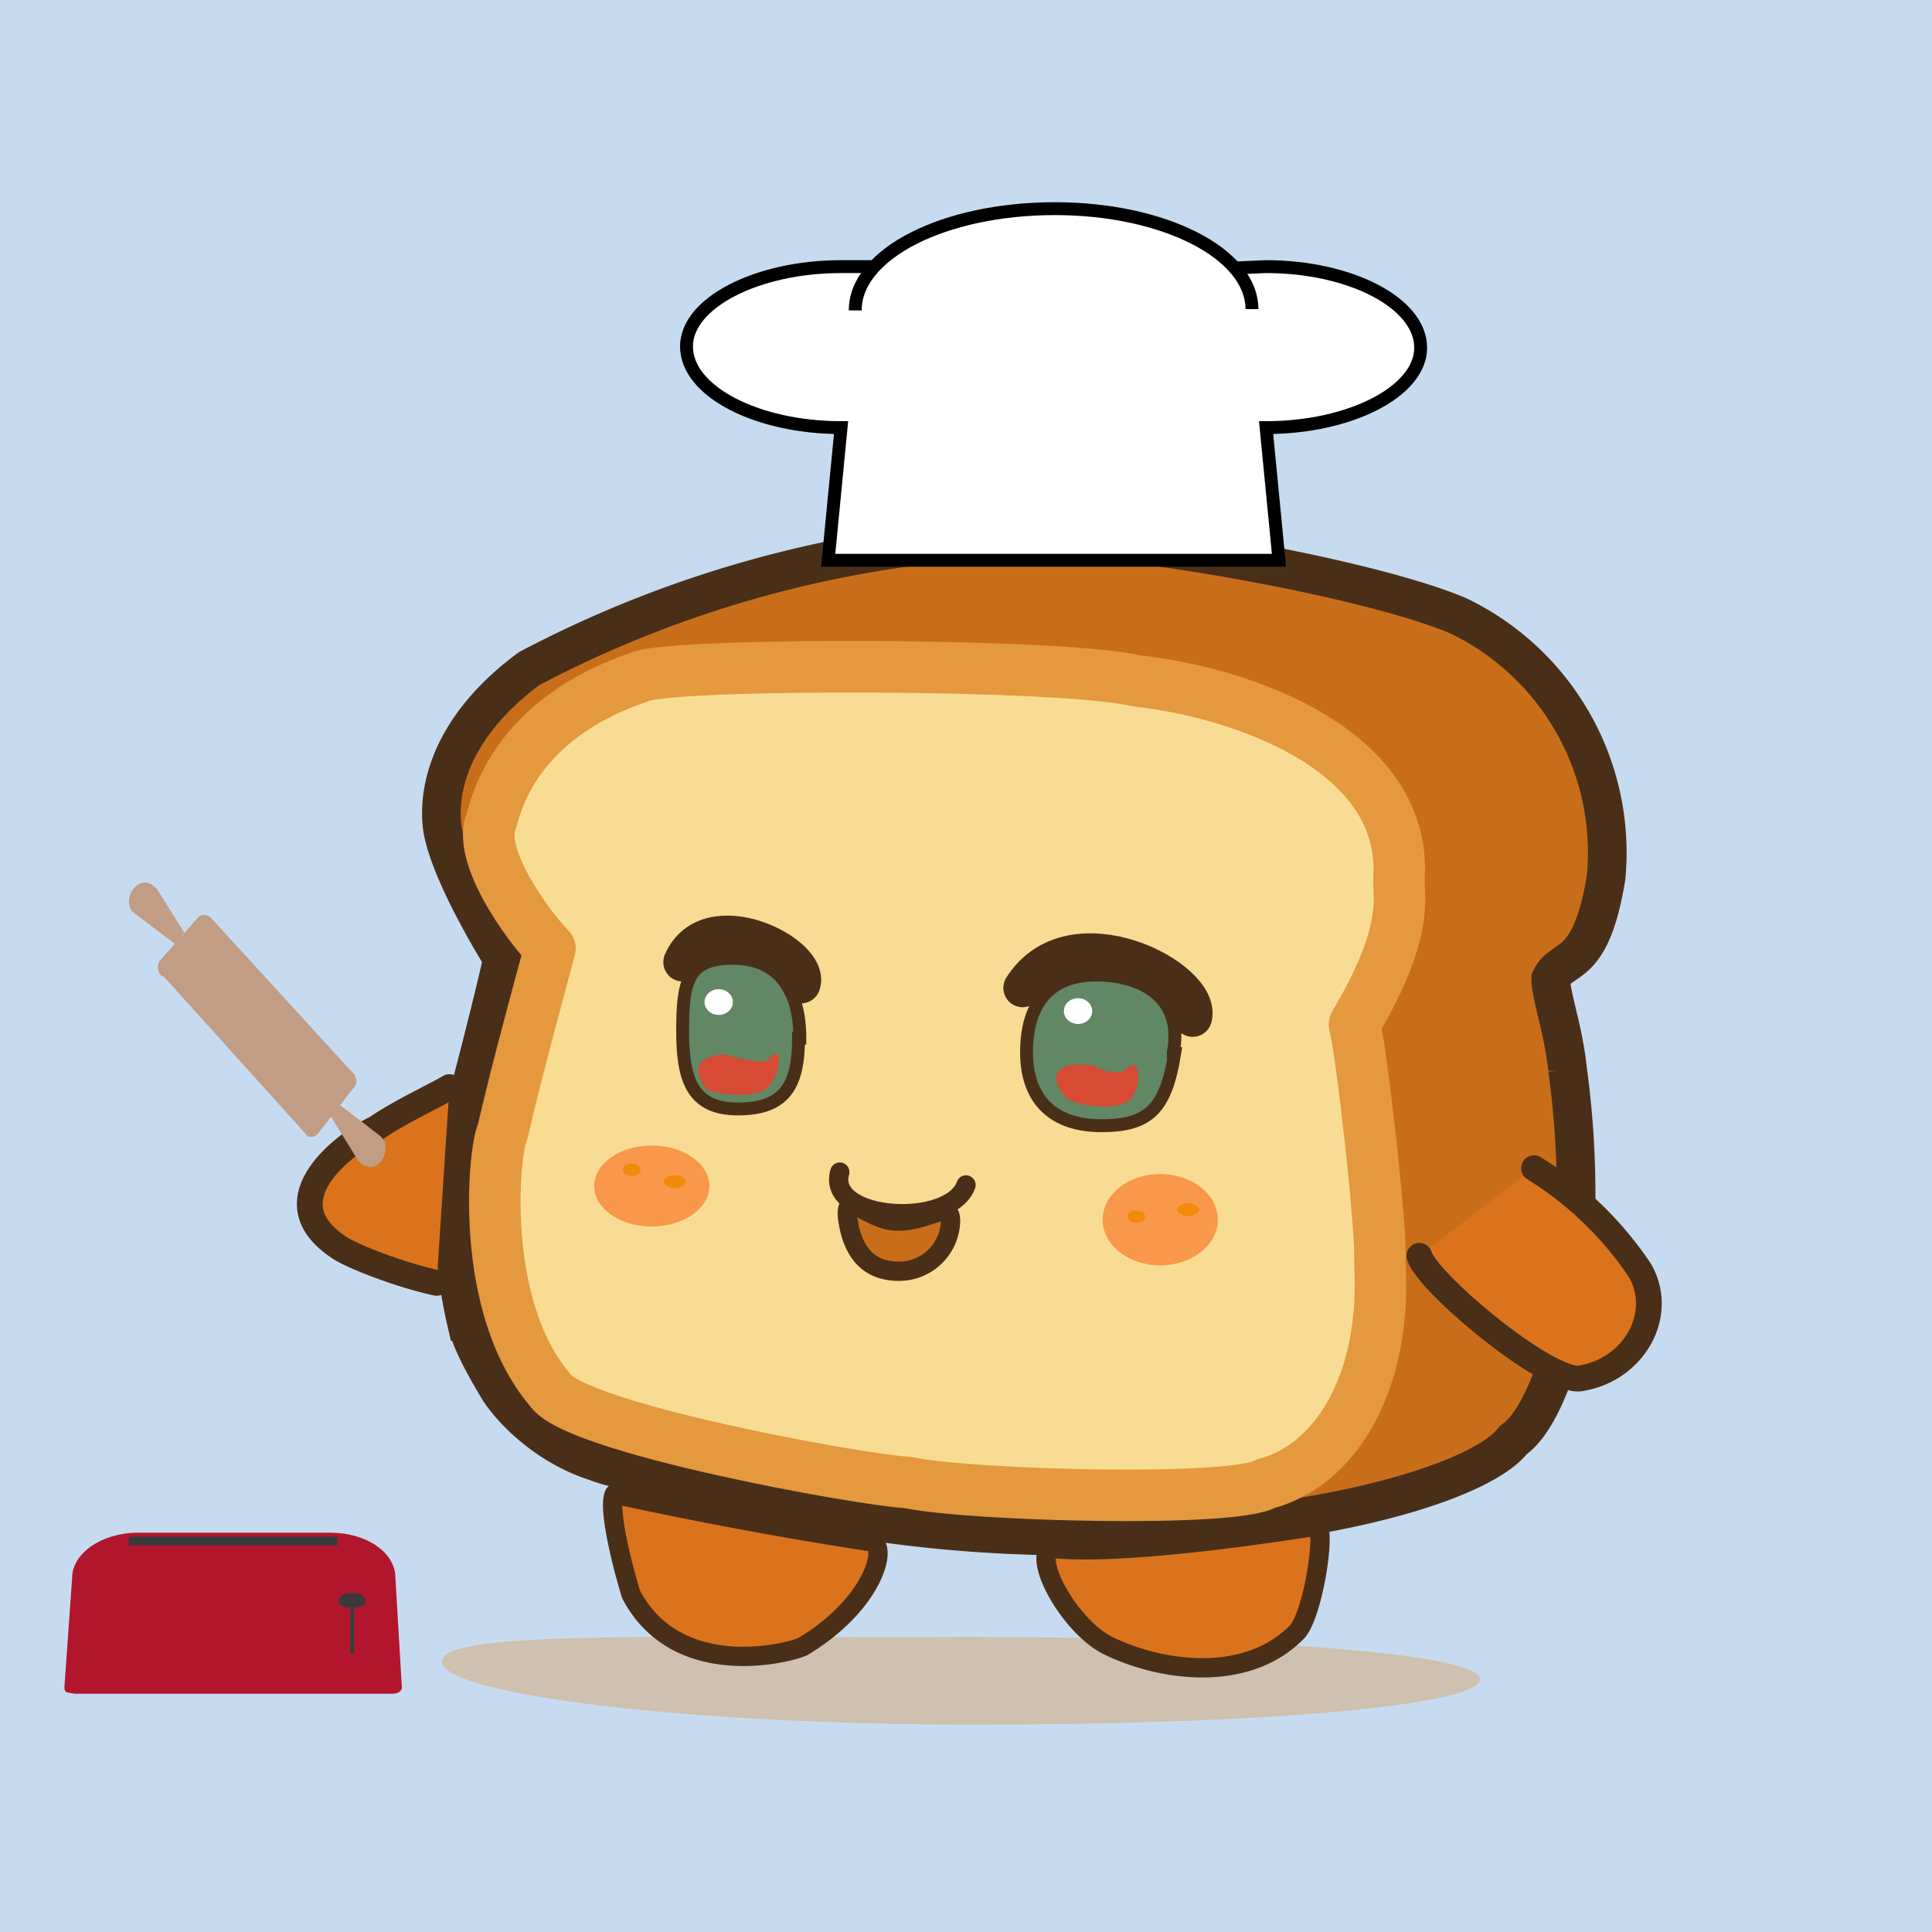
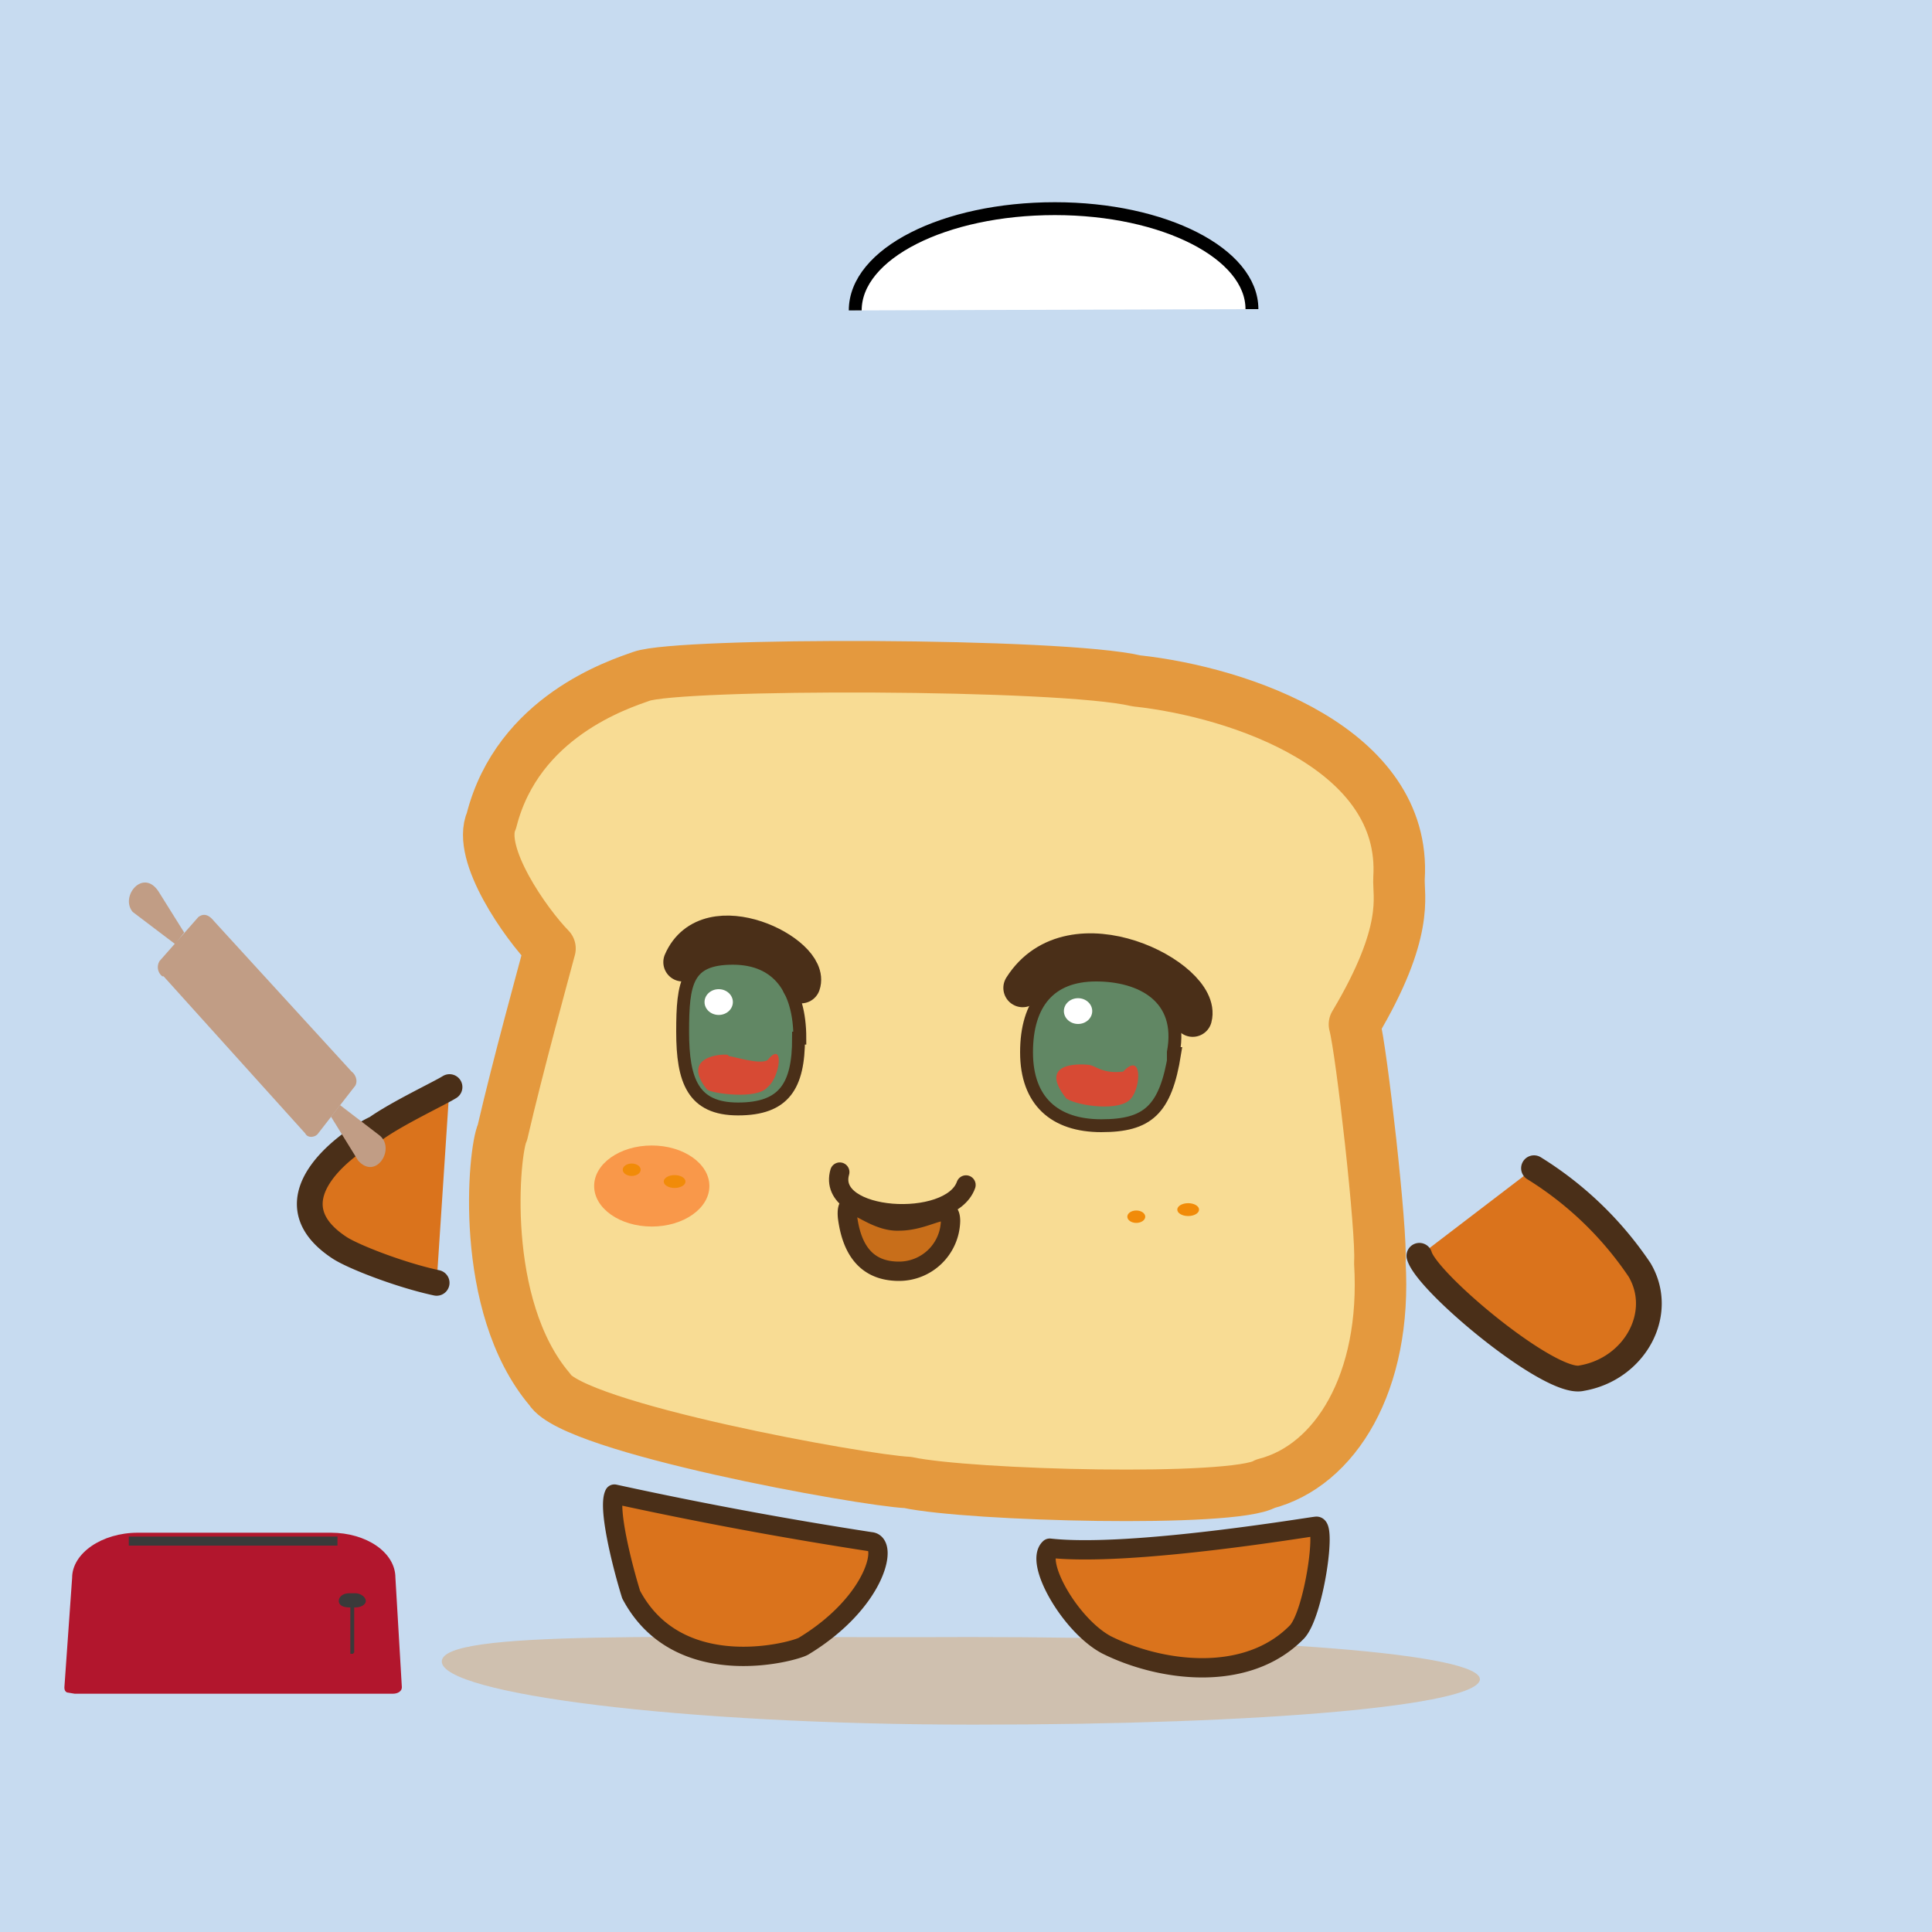
<svg xmlns="http://www.w3.org/2000/svg" preserveAspectRatio="xMinYMin meet" viewBox="0 0 150 150">
  <path d="M0 0h150v150H0V0Z" fill="#c7dbf0" />
-   <path d="M39 74.4s-4.4-7-4.7-10.5c-.3-3.6 1.5-8.1 6.8-12a88.9 88.9 0 0 1 38.5-10.2c5.4-.5 26 2.9 33.6 6.1a20.4 20.4 0 0 1 11.5 20.3c-1.2 7.4-3.4 6-4.3 7.9 0 1.3 1 4 1.3 7a71 71 0 0 1-.2 20.8c-1 3.8-2.4 6.9-4 8-1.6 2.1-7.2 4.3-14.8 5.7a107.5 107.5 0 0 1-35.8.5c-4.5-.7-19.1-3.8-20.6-4.5-3.5-1.1-6.2-3.6-7.5-5.5-1.2-2-2.2-3.8-2.6-5.4a39 39 0 0 1-.4-15.5c.8-2.6 3.4-13.1 3.2-12.7Z" fill="#c86e1a" stroke-width="3" stroke="#4A2F18" />
  <path d="M42.7 73.64c-1.87-1.91-5.7-7.34-4.54-9.94 2.05-8.07 9.9-10.57 11.64-11.19 2.92-1.05 32.56-1.04 38.42.35 8.13.88 21.01 5.3 20.4 15.31-.08 1.4.87 4.1-3.46 11.36.54 1.95 2.15 16.16 1.97 18.5.56 9.31-3.46 15.78-8.89 17.17-2.43 1.46-22.96.93-27.76-.1-3.53-.17-25.99-4.23-27.8-7.23-5.52-6.5-4.35-18.55-3.67-19.95 1.24-5.35 3.14-12.2 3.69-14.28Z" stroke="#E4993E" fill="#F8DC94" stroke-linecap="round" paint-order="fill" stroke-width="4" stroke-linejoin="round" />
  <ellipse cx="50.603" cy="92.082" rx="4.474" ry="3.146" style="fill:#F9984A" />
  <ellipse cx="49.046" cy="90.818" rx="0.696" ry="0.482" style="fill:#f18b09" />
  <ellipse cx="52.376" cy="91.734" rx="0.845" ry="0.499" style="fill:#f18b09" />
  <path d="M114.9 130.4c-.2 2-16.4 3.5-39.3 3.5-22.8 0-41.3-2.4-41.3-4.9 0-2.5 18.1-1.8 41-1.9 22.8 0 39.7 1.3 39.6 3.3Z" fill="#de8e3a" fill-opacity="0.353" />
  <path d="M47.7 116c-.5 1 .5 5.2 1.3 7.8 3.7 7 12.8 4.4 13.4 4 5.6-3.4 6.6-8 5.2-8.1a326 326 0 0 1-19.9-3.7ZM81.5 120.2c-1.2 1.1 1.6 6 4.4 7.5 4.2 2.1 10.9 3 14.8-1 1.3-1.4 2.3-8.3 1.5-8.2-.3 0-14.4 2.4-20.7 1.7Z" fill="#DA731C" stroke="#4A2F18" stroke-linejoin="round" stroke-width="1.5" />
  <path d="M119.1 90.7a27 27 0 0 1 8.2 7.9c2 3.4-.4 7.7-4.5 8.4-2.4.6-12-7.4-12.6-9.5M34.9 84.4c-.8.5-4 2-5.7 3.2-1.6.7-8.8 5.4-2.8 9.3 1.1.7 4.7 2.1 7.5 2.7" stroke-linecap="round" stroke-width="2" fill="#DA731C" stroke="#4A2F18" />
  <path d="M65.2 91c-1.1 3.8 8.6 4.4 9.8 1" fill="none" stroke-linecap="round" stroke="#4A2F18" stroke-width="1.5" />
  <path d="M73.8 94.8a4 4 0 0 1-4 3.9c-2.7 0-3.7-1.9-4-4.2-.2-2.3 1.7.4 4 .3 2.3 0 4-1.7 4 0Z" stroke="#4A2F18" fill="#C86E1A" stroke-width="1.5" />
-   <path fill="#fff" stroke="#000" d="m96 20.8 2.3-.1c6.5 0 12 2.8 12 6.3 0 3.4-5.5 6.2-12 6.2l1 10.3h-35l1-10.3c-6.5 0-12-2.8-12-6.3 0-3.4 5.5-6.2 12-6.2h2.5" />
  <path fill="#fff" stroke="#000" d="M97.2 24c0-4.3-6.8-7.8-15.3-7.8-8.6 0-15.5 3.5-15.5 7.9" />
  <path d="M62 80.6c0 3.7-1.1 5.5-4.7 5.5-3.5 0-4.3-2.2-4.3-6s.3-5.7 3.9-5.7c3.5 0 5.2 2.4 5.2 6.2Zm29.2 1.2c-.7 4.4-2.1 5.6-5.7 5.6s-5.8-1.9-5.8-5.7c0-3.8 1.8-6 5.4-6 3.5 0 6.8 1.7 6 6v.1Z" stroke="#4A2F18" fill="#618764" />
  <path d="M56.6 82c.3 0 2.4.7 3 .3 1.3-1.6 1 1.3 0 2.1-.8 1-4.3.5-4.7.2-2.1-2.6 1.2-2.8 1.6-2.7Zm28 .7c.4 0 1 .7 2.6.5 1.5-1.6 1.4 1.2.6 2.1-.8 1-4 .6-5 0-2.4-3 1.4-2.7 1.9-2.6h-.1Z" fill="#D74A34" />
  <ellipse cx="55.8" cy="77.8" rx="1.1" ry="1" fill="#FFF" />
  <ellipse cx="83.7" cy="78.5" rx="1.1" ry="1" fill="#FFF" />
  <path d="M53 74.7c2-4.6 10-.6 9.2 1.7m17.2.3c3.8-6 14-.7 13.2 2.3" fill="none" stroke-linecap="round" stroke="#4A2F18" stroke-width="3" />
  <path d="M12.6 75.8a.9.9 0 0 1-.2-1.2l3-3.4c.4-.3.8-.2 1.2.3l10.7 11.7c.4.3.5.9.2 1.2L24.7 88c-.2.3-.8.4-1 0l-11-12.2Z" fill="#C19D85" />
  <path d="m14.3 72.4-.7.9-3.3-2.5c-1-1.2.8-3.4 2-1.6l2 3.2ZM26.4 85.8l-.7.9 2.1 3.4c1.4 1.6 3-1 1.6-2l-3-2.3Z" fill="#C19D85" />
-   <ellipse cx="90.079" cy="94.697" rx="4.474" ry="3.546" style="fill:#F9984A" />
  <ellipse cx="88.221" cy="94.464" rx="0.696" ry="0.482" style="fill:#f18b09" />
  <ellipse cx="92.249" cy="93.914" rx="0.845" ry="0.499" style="fill:#f18b09" />
  <path d="m31.2 131-.5-8.5c0-2-2.3-3.5-5-3.5h-15c-2.8 0-5.1 1.6-5.1 3.5L5 131c0 .1 0 .3.2.4l.6.1h24.7c.4 0 .7-.2.7-.5Z" fill="#B2162D" />
  <path fill="#3A3A3A" d="M10 119.3h16.2v.7H10zM27.5 128.3l-.1.1h-.2v-3.8l.2-.1h.1v3.8Z" />
  <path d="M28.4 124.3c0 .3-.4.5-.8.5h-.5c-.5 0-.8-.2-.8-.5s.3-.6.8-.6h.5c.4 0 .8.3.8.6Z" fill="#3A3A3A" />
</svg>